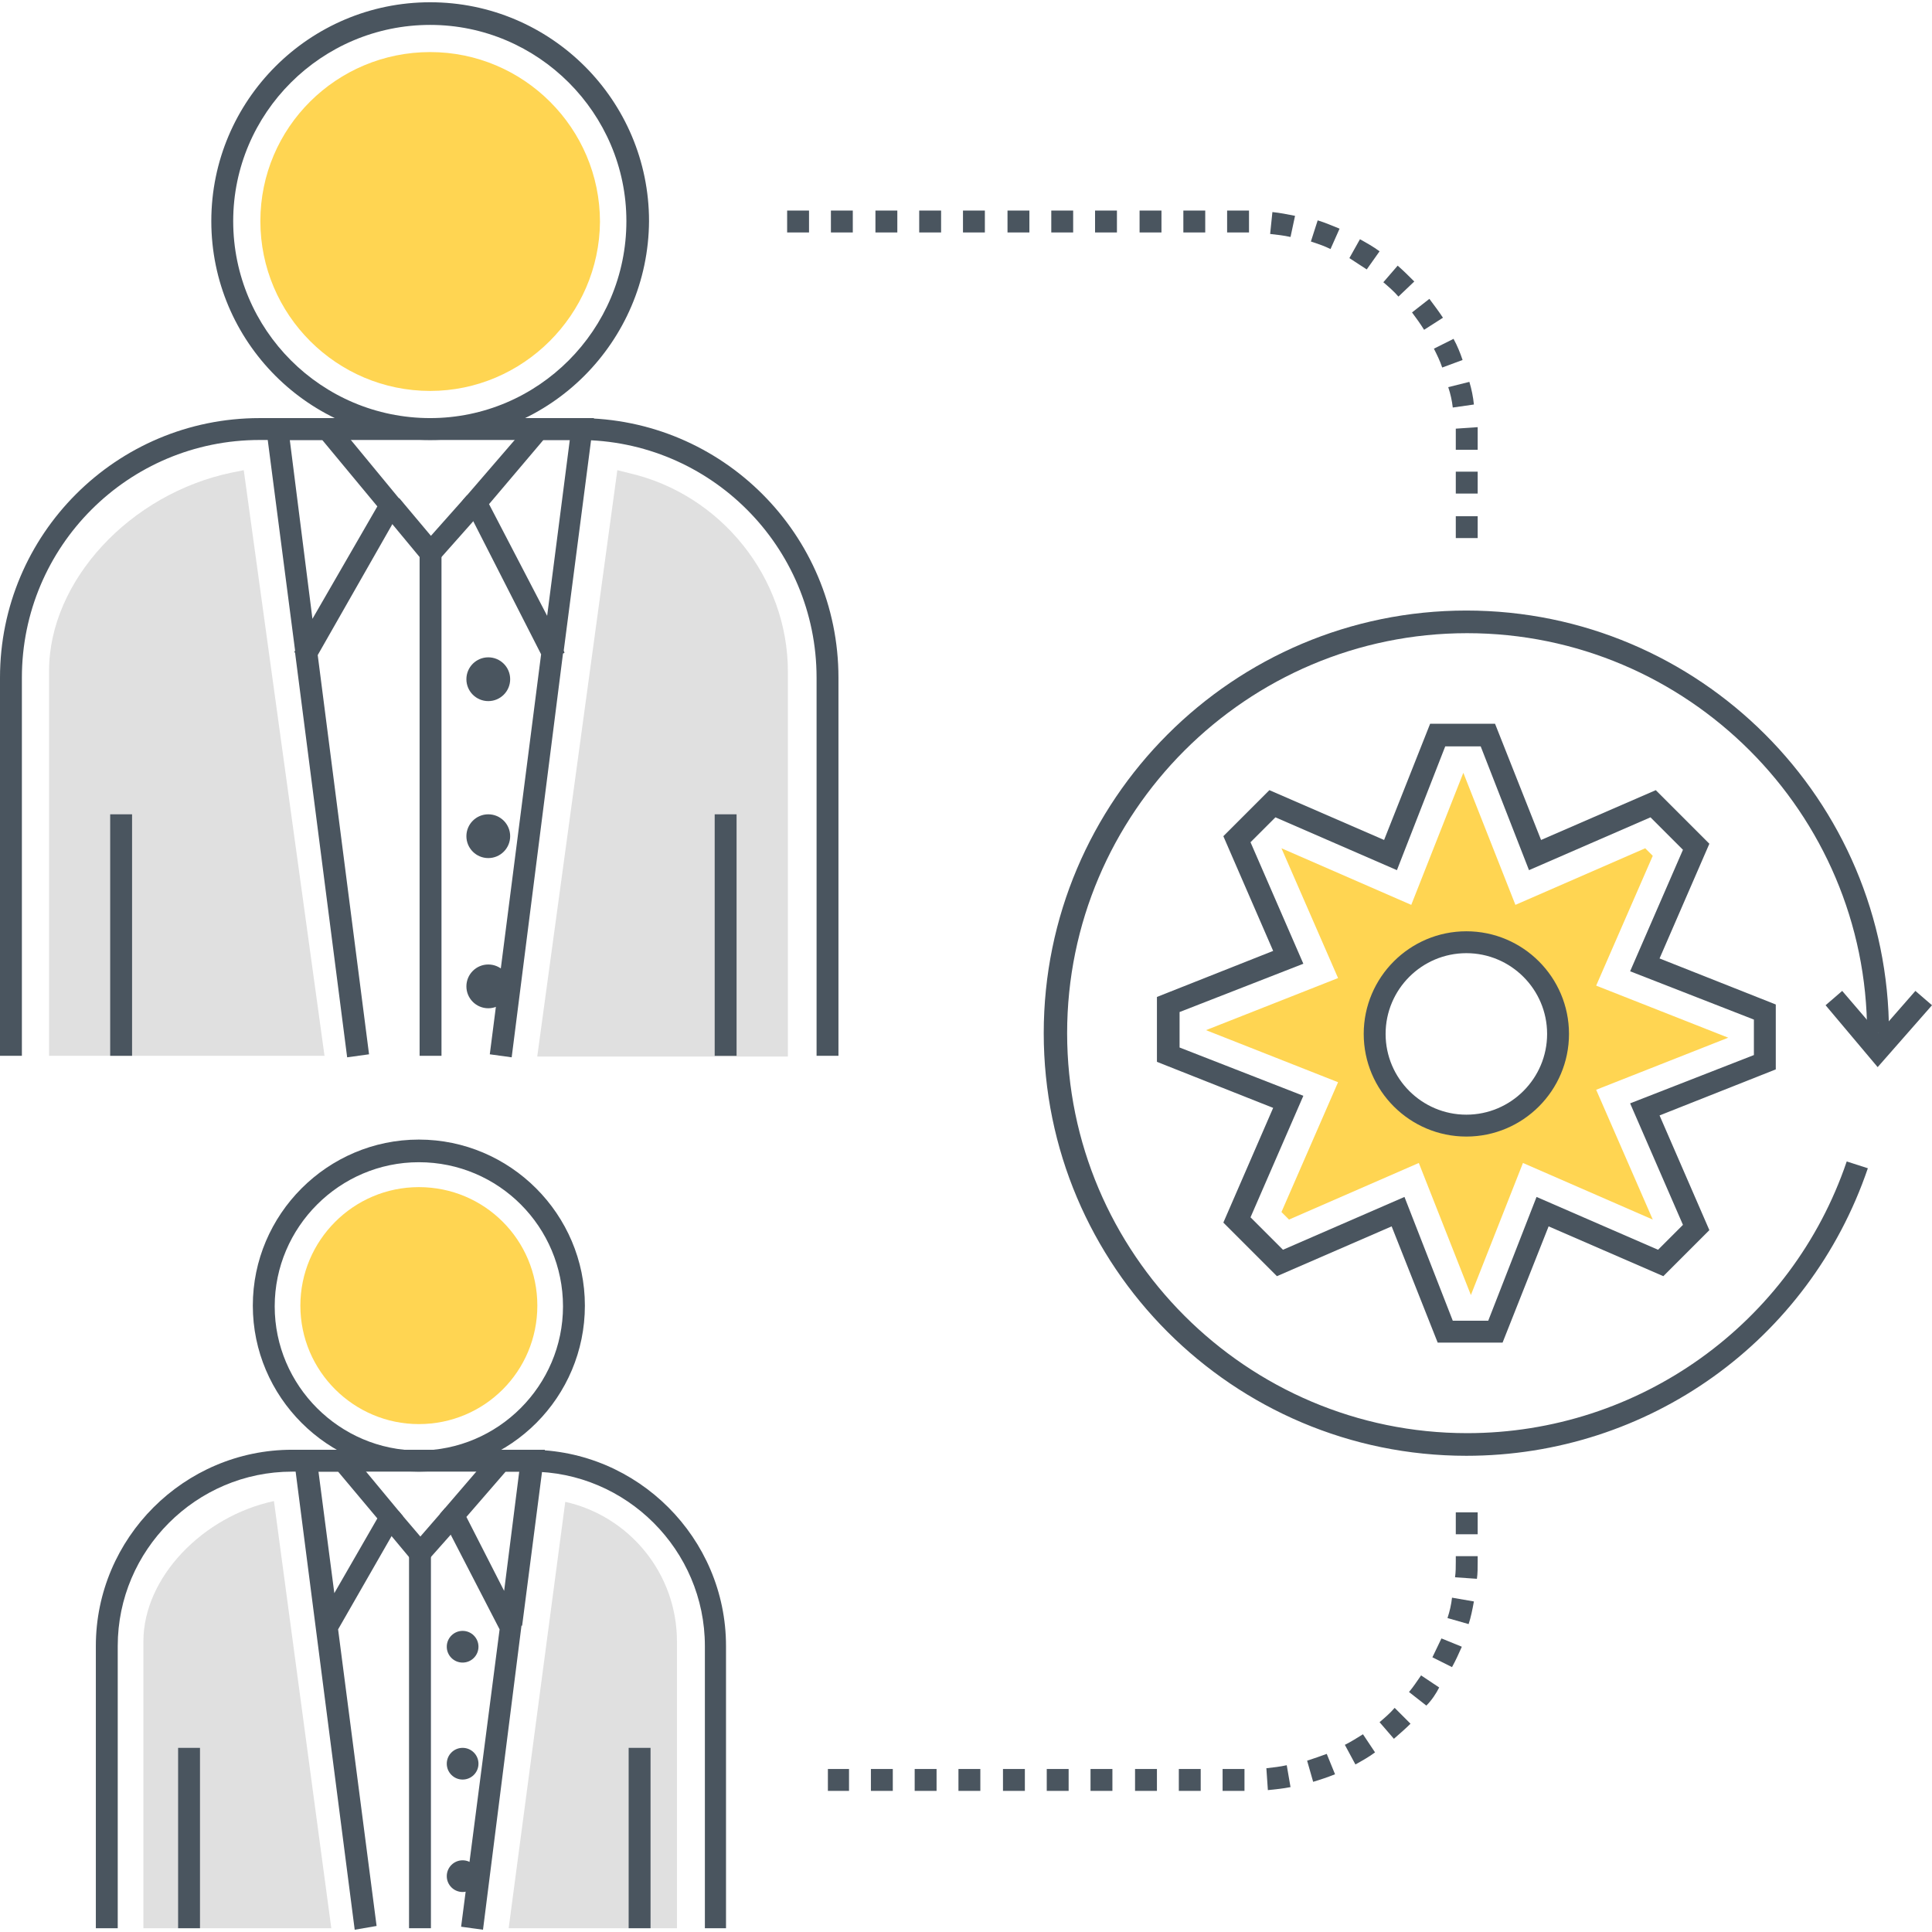
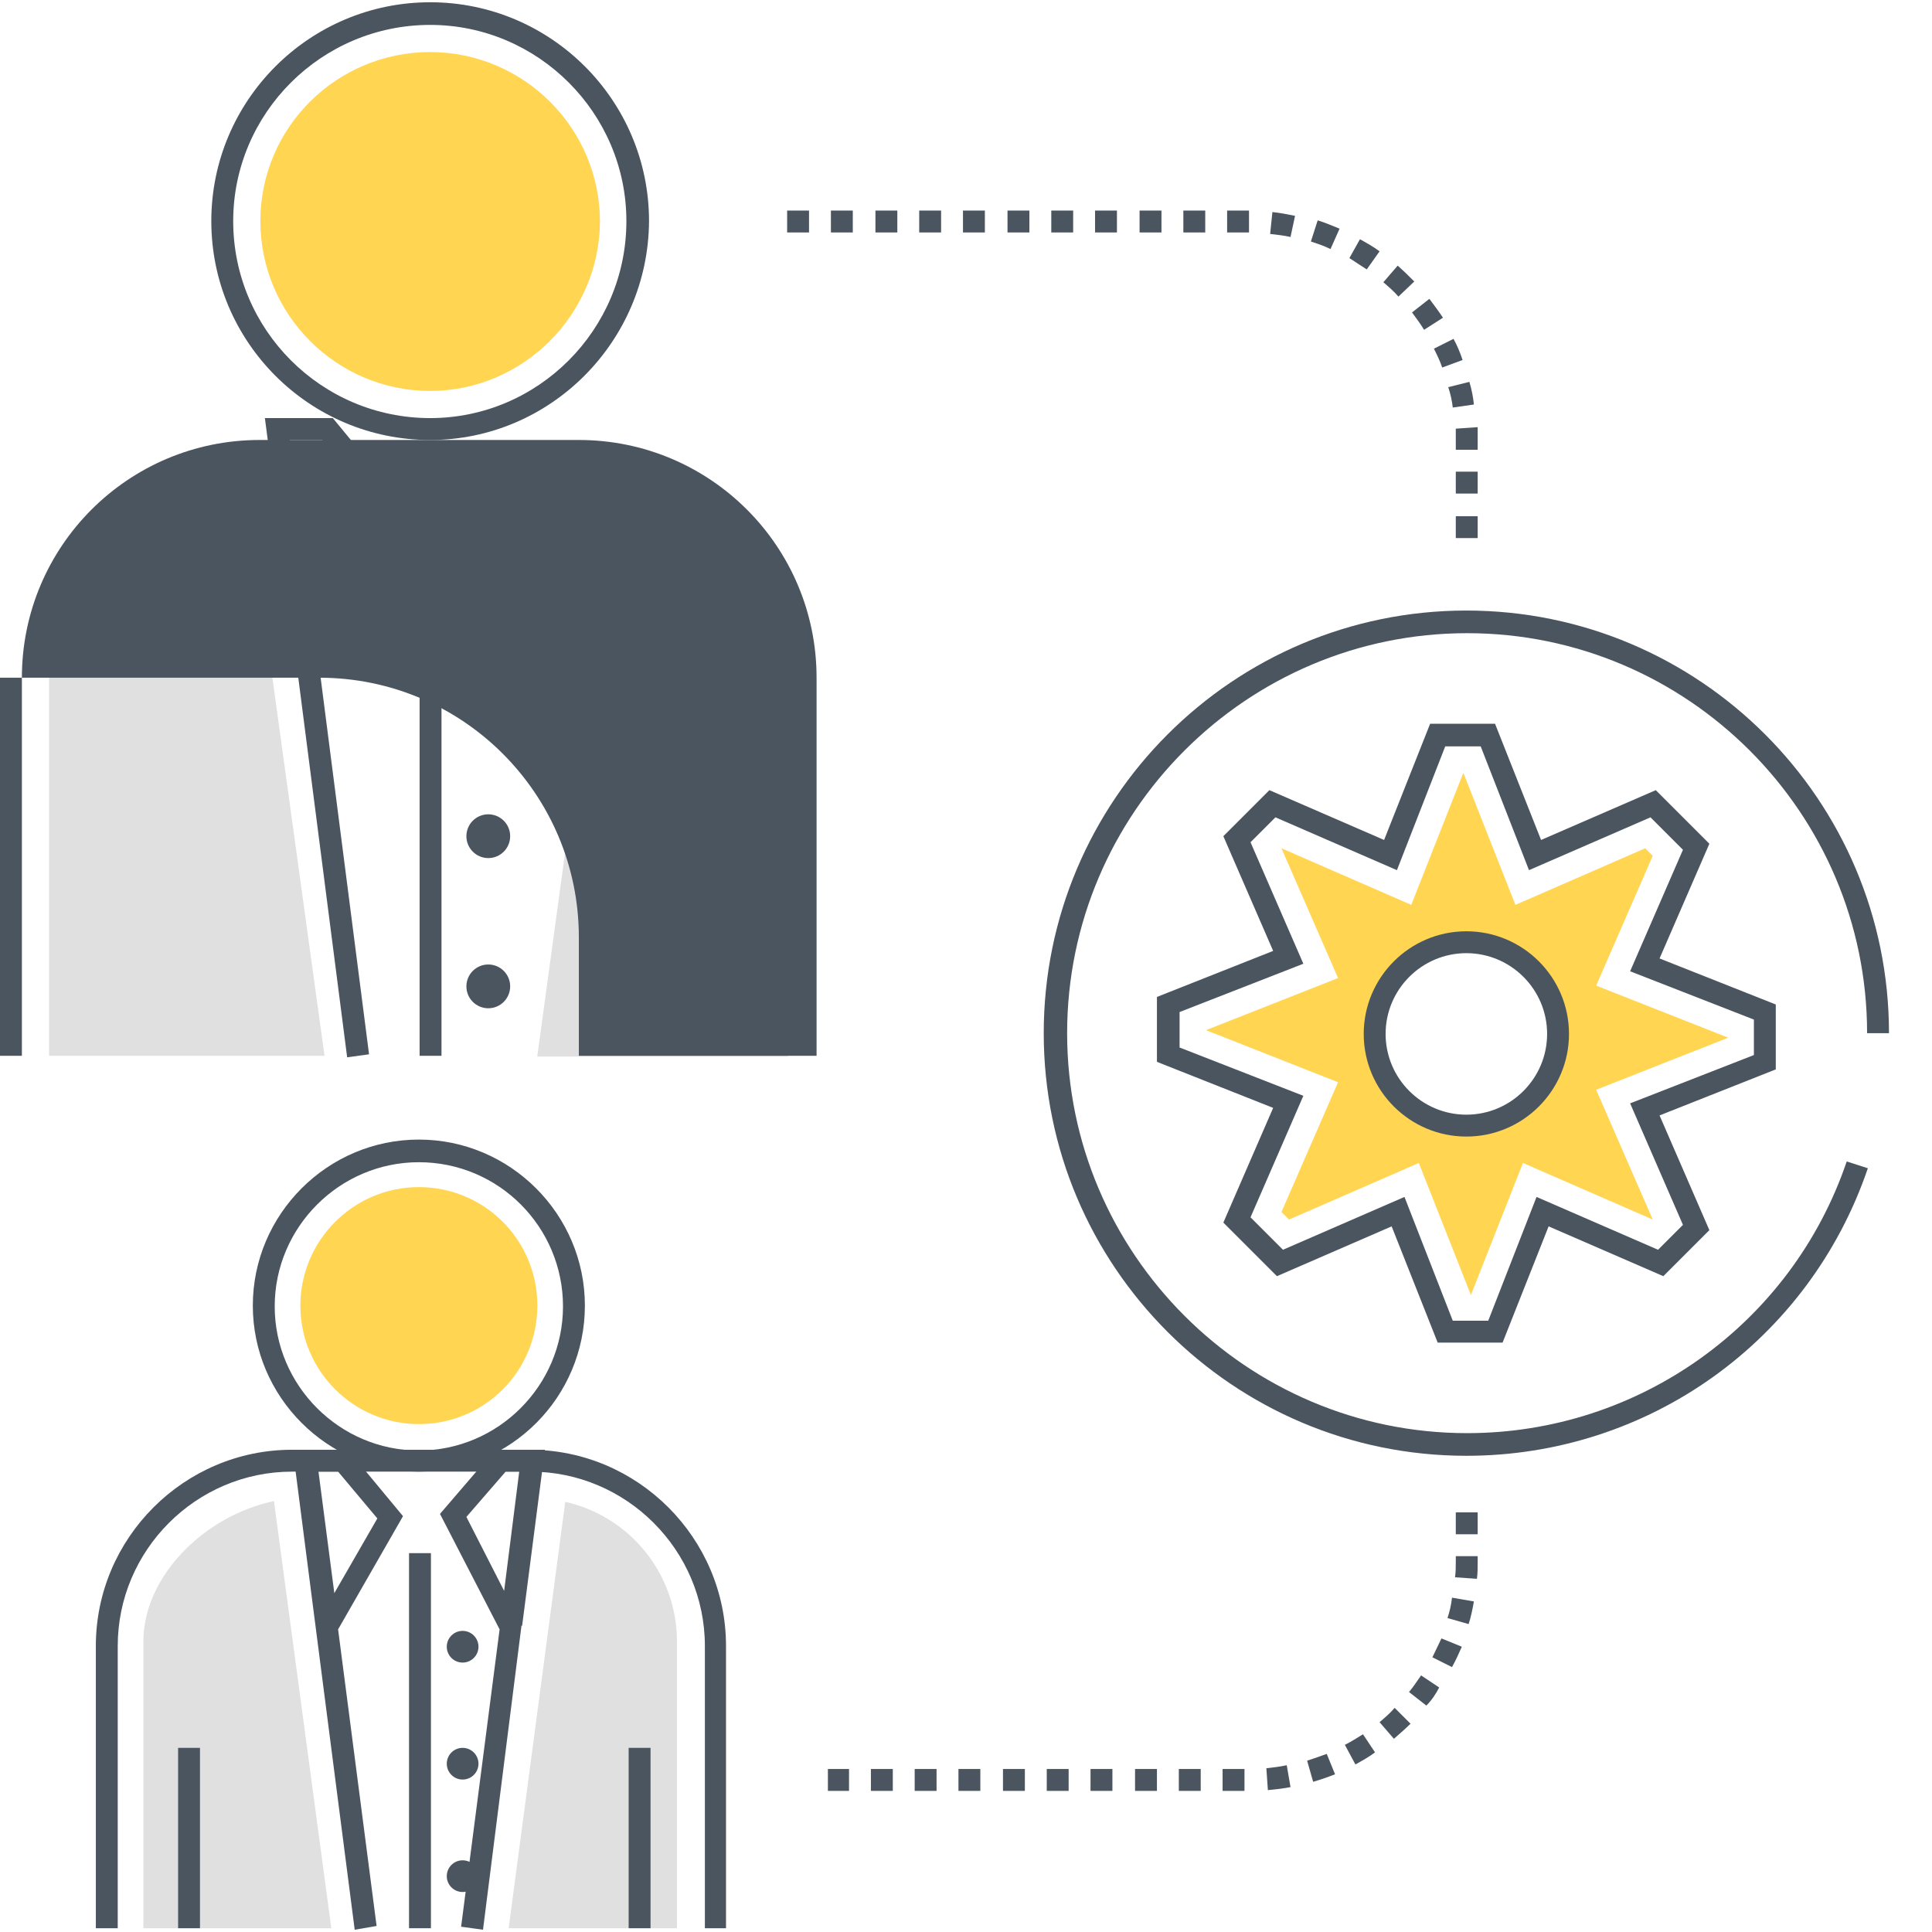
<svg xmlns="http://www.w3.org/2000/svg" version="1.1" id="Layer_1" x="0px" y="0px" width="256px" height="256px" viewBox="0 0 256 256" enable-background="new 0 0 256 256" xml:space="preserve">
  <g>
    <g>
      <g>
        <path fill="#E0E0E0" d="M67.4,255.5l7.5-56.5c8.5,1.9,14.8,9.5,14.8,18.5v38H67.4z" />
      </g>
    </g>
    <g>
      <g>
        <path fill="#E0E0E0" d="M19,255.5v-38c0-8.5,7.9-16.6,17.3-18.6l7.6,56.6H19z" />
      </g>
    </g>
    <g>
      <path fill="#FFD552" d="M55.5,188.7c-8.6,0-15.7-7-15.7-15.7c0-8.6,7-15.7,15.7-15.7s15.7,7,15.7,15.7    C71.2,181.7,64.2,188.7,55.5,188.7z" />
    </g>
    <g>
      <g>
        <path fill="#4A555F" d="M55.5,195c-12.1,0-22-9.9-22-22s9.9-22,22-22s22,9.9,22,22S67.7,195,55.5,195z M55.5,154     c-10.5,0-19.1,8.6-19.1,19.1s8.6,19.1,19.1,19.1s19.1-8.6,19.1-19.1S66.1,154,55.5,154z" />
      </g>
      <g>
        <path fill="#4A555F" d="M96.3,255.5h-2.9v-37.4c0-12.7-10.4-23.1-23.1-23.1H38.7c-12.7,0-23.1,10.4-23.1,23.1v37.4h-2.9v-37.4     c0-14.3,11.7-26,26-26h31.5c14.3,0,26,11.7,26,26V255.5z" />
      </g>
      <g>
        <path fill="#4A555F" d="M47,255.7l-5.2-40.3l0,0l-3-23.3h7.3l7.3,8.8l-8.6,15l5.1,39.3L47,255.7z M42.2,195l2.1,16.1l5.7-9.9     l-5.2-6.2H42.2z" />
      </g>
      <g>
        <path fill="#4A555F" d="M64,255.7l-2.9-0.4l5.1-39.4l-7.9-15.3l7.3-8.5h6.6l-3,23.2l0,0.1l-0.1,0L64,255.7z M61.8,201l5,9.8     l2-15.8H67L61.8,201z" />
      </g>
      <g>
        <rect x="54.2" y="205.8" fill="#4A555F" width="2.9" height="49.7" />
      </g>
      <g>
-         <polygon fill="#4A555F" points="55.6,208 50.6,202 52.8,200.2 55.7,203.6 59,199.8 61.1,201.8    " />
-       </g>
+         </g>
      <g>
        <circle fill="#4A555F" cx="61.3" cy="218.2" r="2.1" />
      </g>
      <g>
        <circle fill="#4A555F" cx="61.3" cy="233.7" r="2.1" />
      </g>
      <g>
        <circle fill="#4A555F" cx="61.3" cy="248.6" r="2.1" />
      </g>
    </g>
    <g>
      <rect x="83.3" y="231.6" fill="#4A555F" width="2.9" height="23.9" />
    </g>
    <g>
      <rect x="23.6" y="231.6" fill="#4A555F" width="2.9" height="23.9" />
    </g>
    <g>
      <g>
        <path fill="#E0E0E0" d="M71.2,139.9l10.6-77.6l1.6,0.4c12.1,2.8,21,13.8,21,26.3v51H71.2z" />
      </g>
    </g>
    <g>
      <g>
        <path fill="#E0E0E0" d="M6.5,139.9v-51c0-11.9,10.7-23.5,24.3-26.3l1.5-0.3L43,139.9H6.5z" />
      </g>
    </g>
    <g>
      <path fill="#FFD552" d="M57,51.8c-12.4,0-22.5-10.1-22.5-22.5S44.6,6.9,57,6.9s22.5,10.1,22.5,22.5C79.4,41.7,69.3,51.8,57,51.8z" />
    </g>
    <g>
      <g>
        <path fill="#4A555F" d="M57,58.3c-16,0-29-13-29-29c0-16,13-29,29-29c16,0,29,13,29,29C85.9,45.3,72.9,58.3,57,58.3z M57,3.3     C42.6,3.3,30.9,15,30.9,29.3c0,14.4,11.7,26.1,26.1,26.1C71.3,55.4,83,43.7,83,29.3C83,15,71.3,3.3,57,3.3z" />
      </g>
      <g>
-         <path fill="#4A555F" d="M111.1,139.9h-2.9V89.8c0-17.4-14.1-31.5-31.5-31.5H34.4C17,58.3,2.9,72.4,2.9,89.8v50.1H0V89.8     c0-19,15.4-34.4,34.4-34.4h42.3c19,0,34.4,15.4,34.4,34.4V139.9z" />
+         <path fill="#4A555F" d="M111.1,139.9h-2.9V89.8c0-17.4-14.1-31.5-31.5-31.5H34.4C17,58.3,2.9,72.4,2.9,89.8v50.1H0V89.8     h42.3c19,0,34.4,15.4,34.4,34.4V139.9z" />
      </g>
      <g>
        <path fill="#4A555F" d="M46,140.1l-6.9-53.6L39,86.4l0.1-0.2l-4-30.8h9l9.4,11.4l-11.4,20l6.8,52.9L46,140.1z M38.4,58.3l3,23.7     L50,67.1l-7.3-8.8H38.4z" />
      </g>
      <g>
-         <path fill="#4A555F" d="M67.8,140.1l-2.9-0.4l6.8-53L61.3,66.3l9.4-10.9h8l-4,30.8l0.1,0.3l-0.2,0.1L67.8,140.1z M64.8,66.8     l7.7,14.8l3-23.3H72L64.8,66.8z" />
-       </g>
+         </g>
      <g>
        <rect x="55.6" y="73.3" fill="#4A555F" width="2.9" height="66.6" />
      </g>
      <g>
        <polygon fill="#4A555F" points="57,75.5 50.7,67.9 52.9,66 57.1,71 61.9,65.6 64.1,67.5    " />
      </g>
      <g>
        <circle fill="#4A555F" cx="64.7" cy="90" r="2.9" />
      </g>
      <g>
        <circle fill="#4A555F" cx="64.7" cy="110.8" r="2.9" />
      </g>
      <g>
        <circle fill="#4A555F" cx="64.7" cy="130.7" r="2.9" />
      </g>
    </g>
    <g>
-       <rect x="94.7" y="107.9" fill="#4A555F" width="2.9" height="32" />
-     </g>
+       </g>
    <g>
-       <rect x="14.6" y="107.9" fill="#4A555F" width="2.9" height="32" />
-     </g>
+       </g>
    <g>
      <path fill="#4A555F" d="M199.1,177.9h-8.6l-6.1-15.4l-15.2,6.6l-7.1-7.1l6.6-15.2l-15.4-6.1v-8.6l15.4-6.1l-6.6-15.2l6.1-6.1    l15.2,6.6l6.1-15.4h8.6l6.1,15.4l15.2-6.6l7.1,7.1l-6.6,15.2l15.4,6.1v8.6l-15.4,6.1l6.6,15.2l-6.1,6.1l-15.2-6.6L199.1,177.9z     M192.5,175h4.7l6.4-16.4l16.1,7l3.3-3.3l-7-16.1l16.4-6.4v-4.7l-16.4-6.4l7-16.1l-4.3-4.3l-16.1,7l-6.4-16.4h-4.7l-6.4,16.4    l-16.1-7l-3.3,3.3l7,16.1l-16.4,6.4v4.7l16.4,6.4l-7,16.1l4.3,4.3l16.1-7L192.5,175z" />
    </g>
    <g>
      <path fill="#FFD552" d="M229,137.5l-17.5-6.9l7.5-17.2l-1-1l-17.2,7.5l-6.9-17.5h0l-6.9,17.5l-17.2-7.5l0,0l7.5,17.2l-17.5,6.9v0    l17.5,6.9l-7.5,17.2l1,1l17.2-7.5l6.9,17.5h0l6.9-17.5l17.2,7.5l0,0l-7.5-17.2L229,137.5L229,137.5z M194.3,148.9    c-6.6,0-11.9-5.3-11.9-11.9c0-6.6,5.3-11.9,11.9-11.9c6.6,0,11.9,5.3,11.9,11.9C206.2,143.6,200.9,148.9,194.3,148.9z" />
    </g>
    <g>
      <path fill="#4A555F" d="M194.3,192.9c-30.9,0-56-25.1-56-56s25.1-56,56-56s56,25.1,56,56h-2.9c0-29.2-23.8-53-53-53    s-53,23.8-53,53s23.8,53,53,53c22.8,0,43-14.5,50.3-36l2.8,0.9C239.7,177.7,218.4,192.9,194.3,192.9z" />
    </g>
    <g>
-       <polygon fill="#4A555F" points="248.8,141.4 241.9,133.2 244.1,131.3 248.9,136.9 253.8,131.3 256,133.2   " />
-     </g>
+       </g>
    <g>
      <path fill="#4A555F" d="M194.3,150.6c-7.5,0-13.6-6.1-13.6-13.6c0-7.5,6.1-13.6,13.6-13.6s13.6,6.1,13.6,13.6    C207.9,144.5,201.8,150.6,194.3,150.6z M194.3,126.3c-5.9,0-10.7,4.8-10.7,10.7c0,5.9,4.8,10.7,10.7,10.7S205,142.9,205,137    C205,131.1,200.2,126.3,194.3,126.3z" />
    </g>
    <g>
      <path fill="#4A555F" d="M195.8,71.3h-2.9v-2.9h2.9V71.3z M195.8,65.4h-2.9v-2.9h2.9V65.4z M195.8,59.6h-2.9v-1.3c0-0.5,0-1,0-1.5    l2.9-0.2c0,0.6,0,1.1,0,1.7V59.6z M192.5,54c-0.1-0.9-0.3-1.8-0.6-2.7l2.8-0.7c0.3,1,0.5,2,0.6,3L192.5,54z M191.1,48.7    c-0.3-0.9-0.7-1.7-1.1-2.5l2.6-1.3c0.5,0.9,0.9,1.9,1.2,2.8L191.1,48.7z M188.7,43.7c-0.5-0.8-1-1.5-1.6-2.3l2.3-1.8    c0.6,0.8,1.2,1.6,1.8,2.5L188.7,43.7z M185.3,39.3c-0.6-0.7-1.3-1.3-2-1.9l1.9-2.2c0.8,0.7,1.5,1.4,2.2,2.1L185.3,39.3z     M181.1,35.7c-0.8-0.5-1.5-1-2.3-1.5l1.4-2.5c0.9,0.5,1.8,1,2.6,1.6L181.1,35.7z M176.3,33c-0.8-0.4-1.7-0.7-2.6-1l0.9-2.8    c1,0.3,1.9,0.7,2.9,1.1L176.3,33z M171,31.4c-0.9-0.2-1.8-0.3-2.7-0.4l0.3-2.9c1,0.1,2,0.3,3,0.5L171,31.4z M165.5,30.8l-2.9,0    v-2.9l2.9,0L165.5,30.8z M159.7,30.8h-2.9v-2.9h2.9V30.8z M153.9,30.8h-2.9v-2.9h2.9V30.8z M148,30.8h-2.9v-2.9h2.9V30.8z     M142.2,30.8h-2.9v-2.9h2.9V30.8z M136.4,30.8h-2.9v-2.9h2.9V30.8z M130.5,30.8h-2.9v-2.9h2.9V30.8z M124.7,30.8h-2.9v-2.9h2.9    V30.8z M118.9,30.8H116v-2.9h2.9V30.8z M113,30.8h-2.9v-2.9h2.9V30.8z M107.2,30.8h-2.9v-2.9h2.9V30.8z" />
    </g>
    <g>
      <path fill="#4A555F" d="M164.9,237.3H162v-2.9h2.9V237.3z M159.1,237.3h-2.9v-2.9h2.9V237.3z M153.3,237.3h-2.9v-2.9h2.9V237.3z     M147.4,237.3h-2.9v-2.9h2.9V237.3z M141.6,237.3h-2.9v-2.9h2.9V237.3z M135.8,237.3h-2.9v-2.9h2.9V237.3z M130,237.3H127v-2.9    h2.9V237.3z M124.1,237.3h-2.9v-2.9h2.9V237.3z M118.3,237.3h-2.9v-2.9h2.9V237.3z M112.5,237.3h-2.8v-2.9h2.8V237.3z M168,237.2    l-0.2-2.9c0.9-0.1,1.8-0.2,2.7-0.4l0.5,2.9C170,237,169,237.1,168,237.2z M174,236.1l-0.8-2.8c0.9-0.3,1.8-0.6,2.6-0.9l1.1,2.7    C175.9,235.5,175,235.8,174,236.1z M179.6,233.8l-1.4-2.6c0.8-0.4,1.6-0.9,2.4-1.4l1.6,2.4C181.4,232.8,180.5,233.3,179.6,233.8z     M184.7,230.4l-1.9-2.2c0.7-0.6,1.4-1.2,2-1.9l2.1,2.1C186.3,229,185.5,229.7,184.7,230.4z M189,226l-2.3-1.8    c0.6-0.7,1.1-1.5,1.6-2.2l2.4,1.6C190.3,224.4,189.7,225.3,189,226z M192.4,220.9l-2.6-1.3c0.4-0.8,0.8-1.7,1.2-2.5l2.7,1.1    C193.3,219.1,192.9,220,192.4,220.9z M194.6,215.2l-2.8-0.8c0.3-0.9,0.5-1.8,0.6-2.7l2.9,0.5C195.1,213.3,194.9,214.3,194.6,215.2    z M195.7,209.2l-2.9-0.2c0.1-0.7,0.1-1.4,0.1-2.1v-0.7h2.9v0.7C195.8,207.7,195.8,208.5,195.7,209.2z M195.8,203.3h-2.9v-2.9h2.9    V203.3z" />
    </g>
  </g>
</svg>